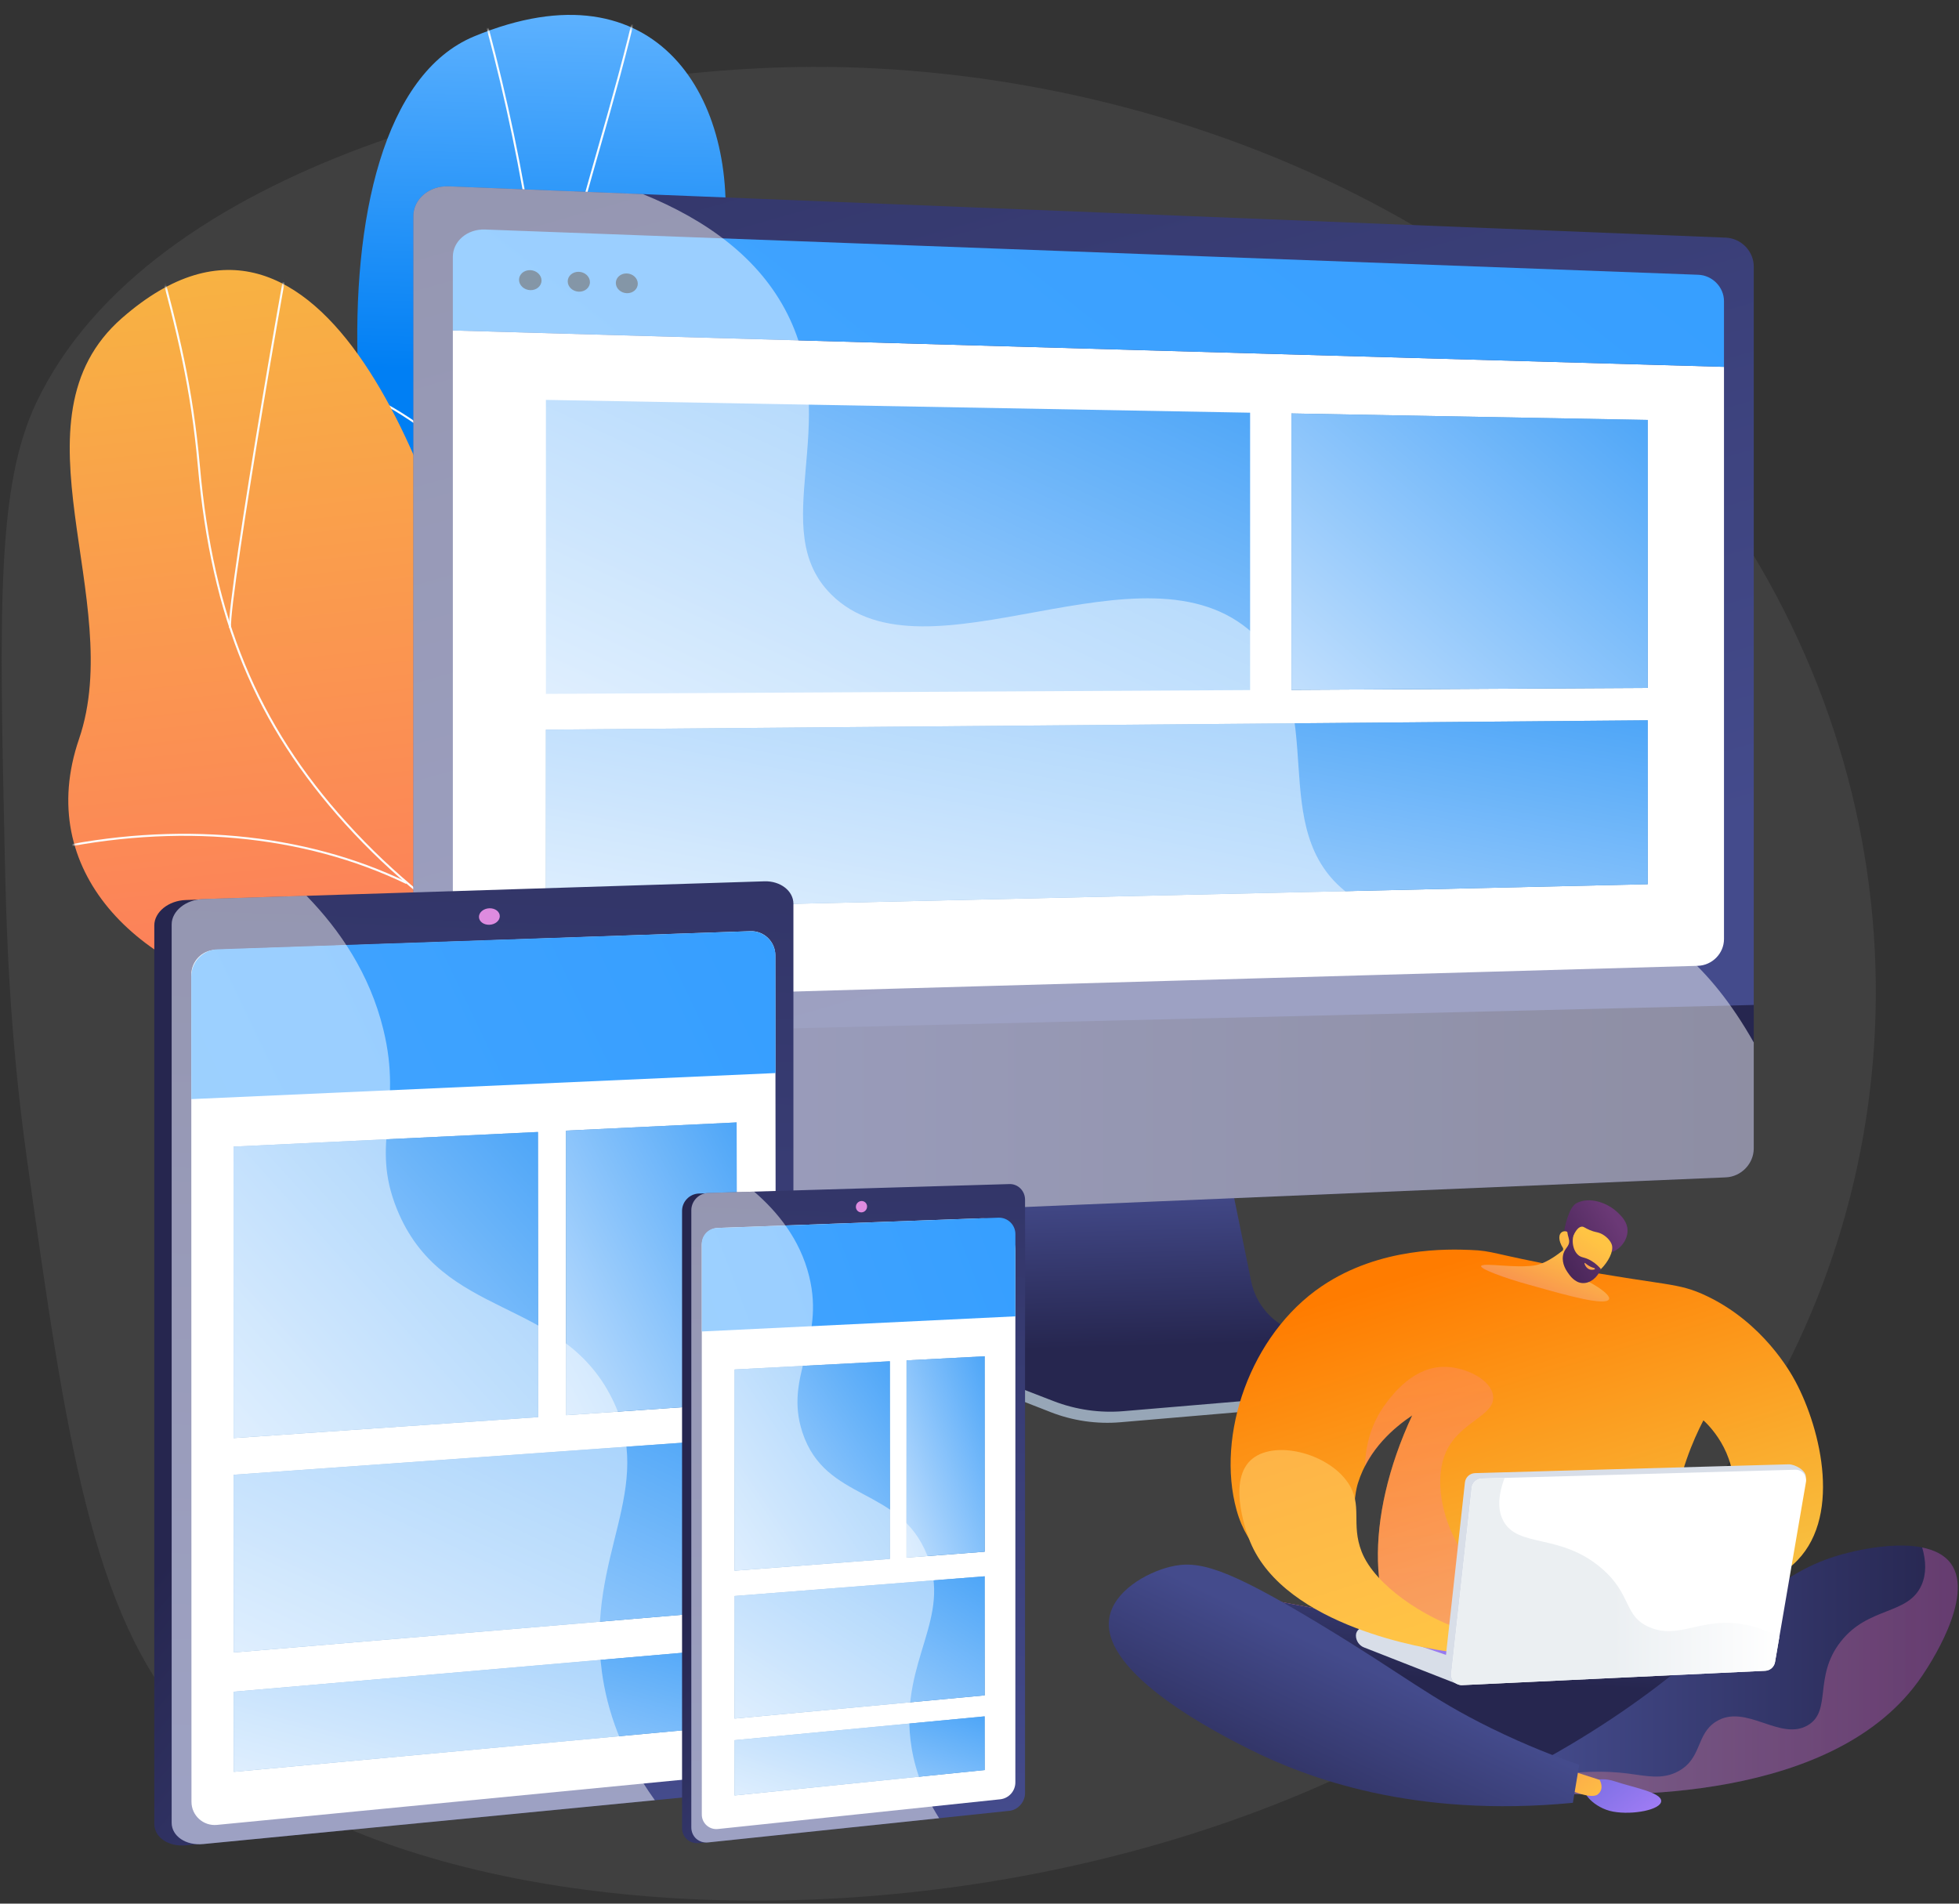
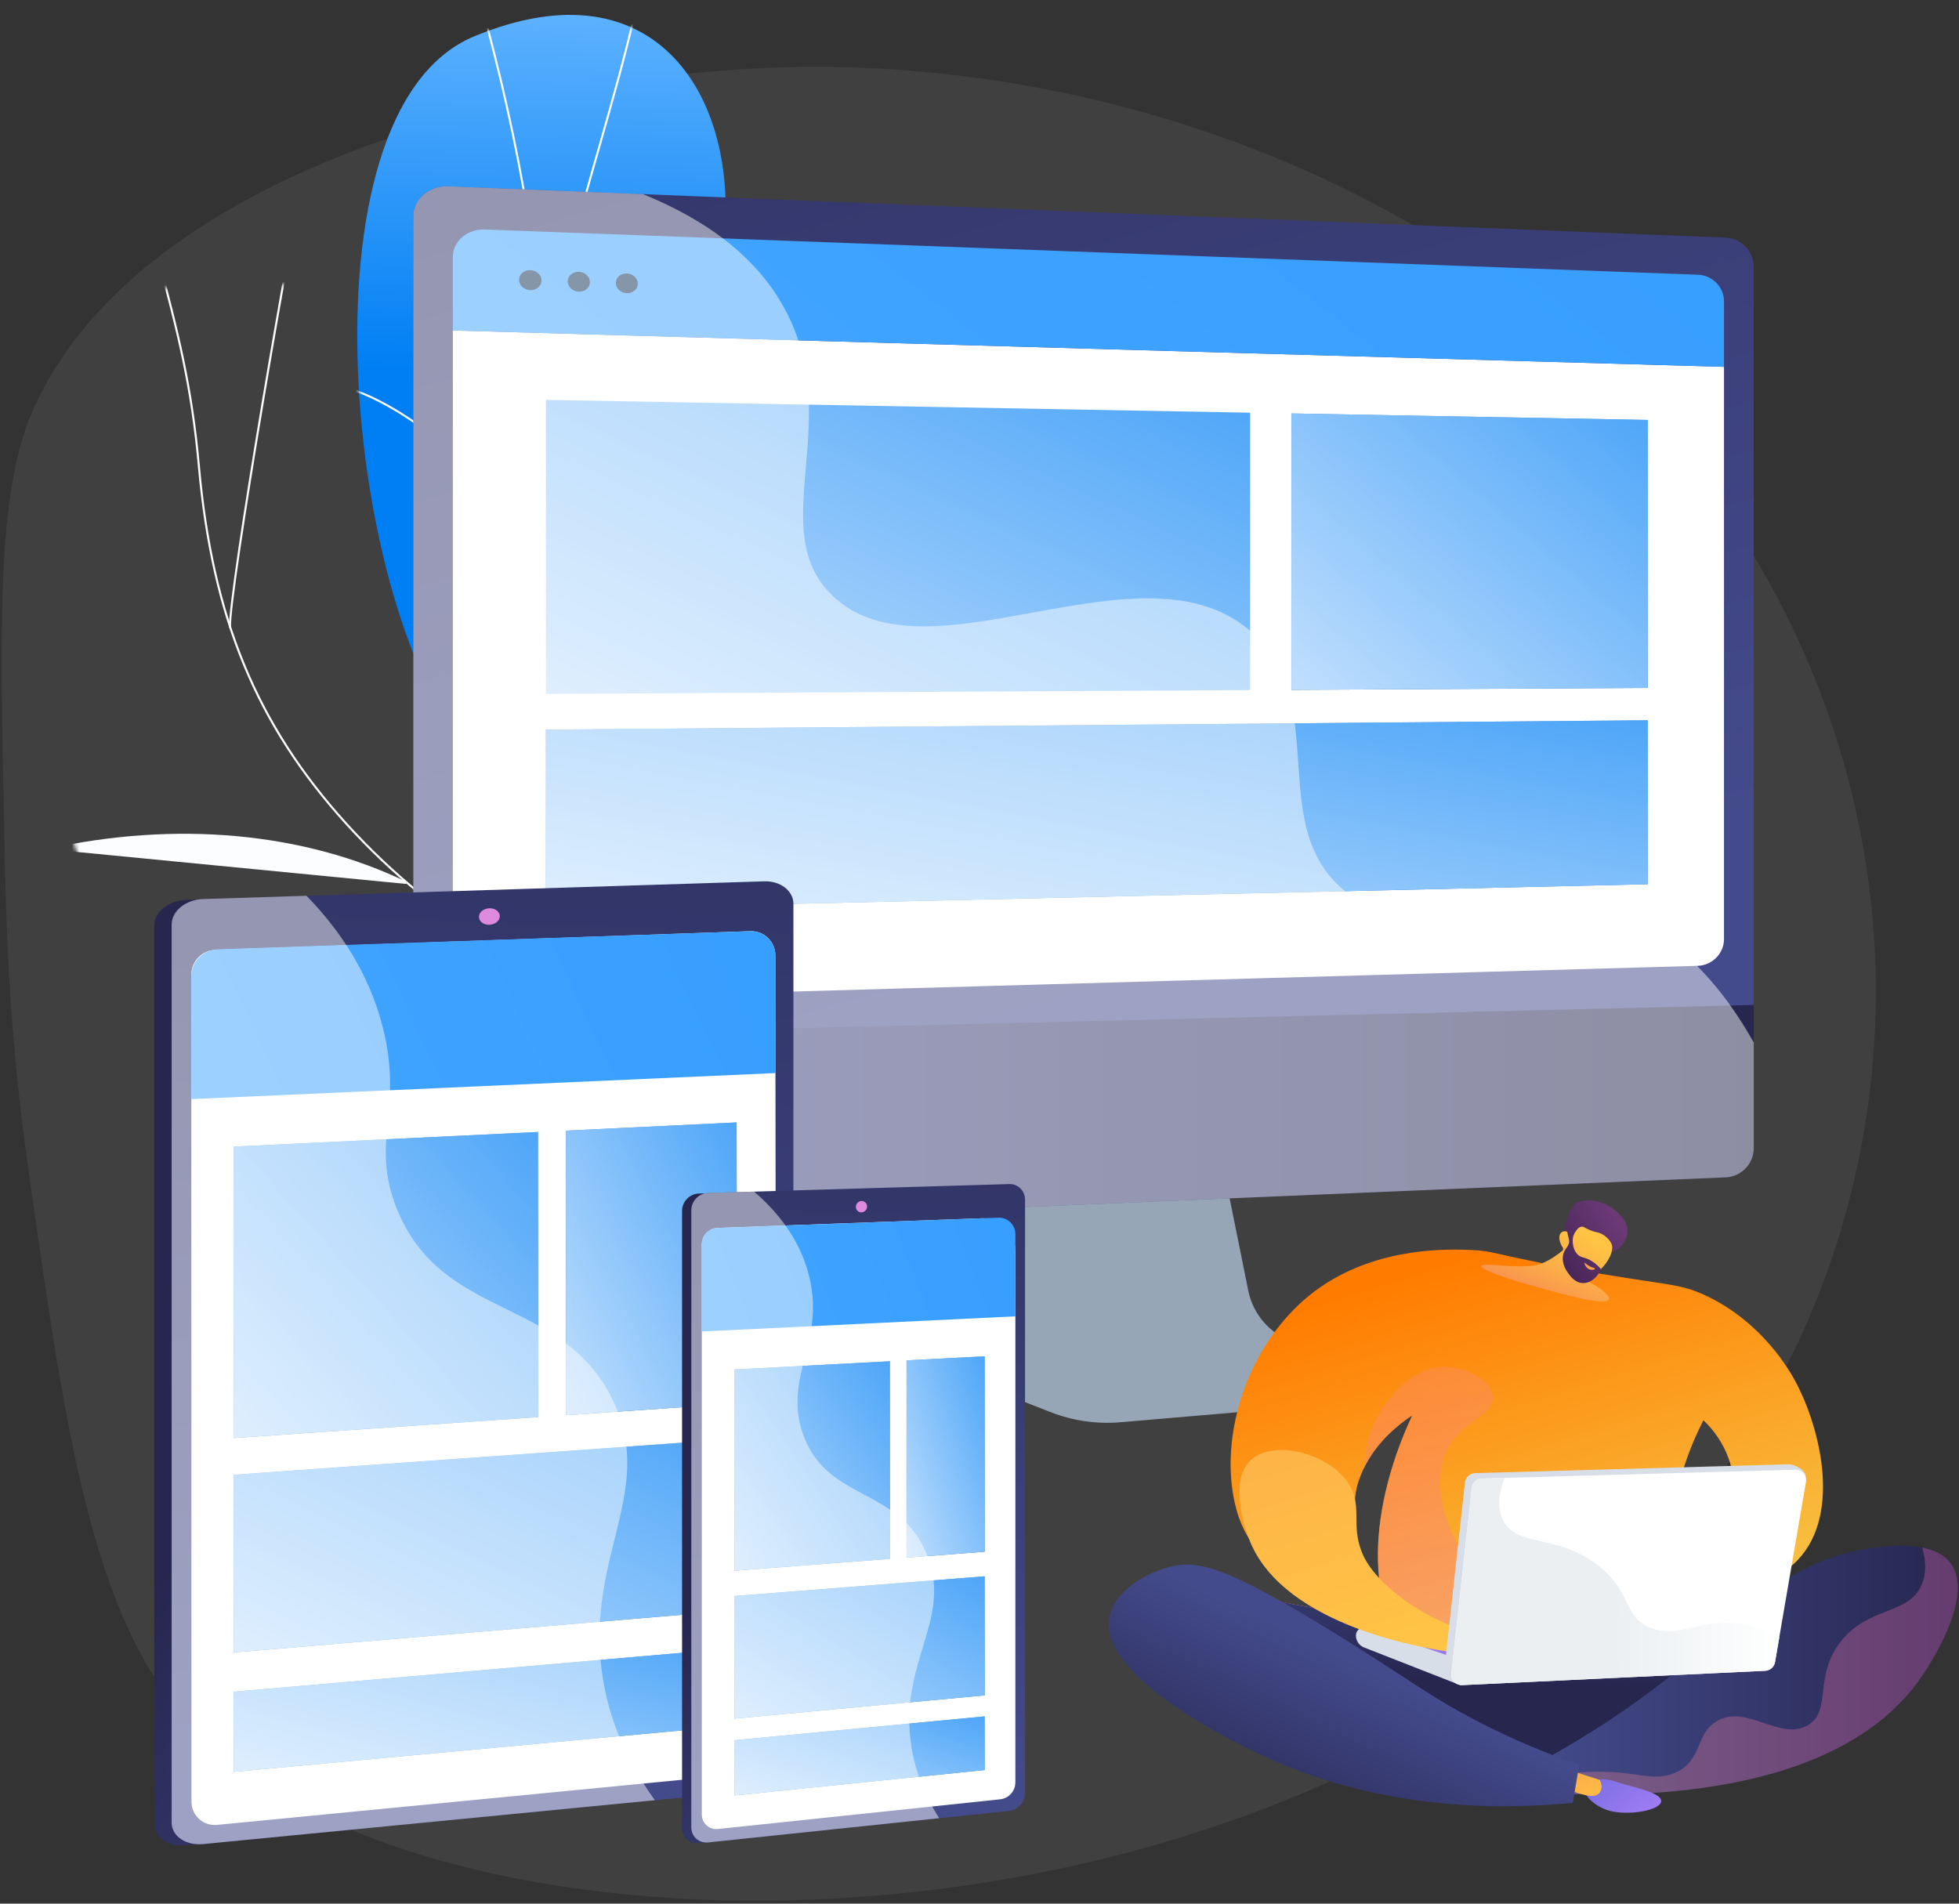
<svg xmlns="http://www.w3.org/2000/svg" width="532" height="517" viewBox="0 0 532 517" fill="none">
  <rect x="0" y="0" width="532" height="517" fill="#333333" stroke="none" />
  <g clip-path="url(#clip0_556_12945)">
    <path d="M216.351 18.207C147.342 19.379 40.571 44.599 9.838 109.409C-0.896 132.045 -0.169 165.323 1.284 231.878C1.711 251.44 2.419 279.952 7.394 315.329C17.727 388.819 24.762 438.848 51.385 467.979C118.095 540.973 359.067 538.864 461.969 407.451C518.102 335.765 526.738 233.788 475.41 149.51C418.9 56.721 308.739 16.639 216.351 18.207Z" fill="#404040" />
    <path d="M160.544 297.995C158.601 306.23 156.078 312.78 153.805 320.736C189.019 315.219 223.977 316.356 259.689 310.828C232.849 272.751 209.377 257.157 218.371 203.896C222.592 178.901 238.234 130.876 226.152 108.072C212.386 82.092 193.687 90.832 196.513 66.098C200.929 27.439 178.807 -10.853 128.786 9.87C79.416 30.323 94.543 168.202 127.122 203.089C148.896 238.329 170.69 255 160.544 297.995Z" fill="url(#paint0_linear_556_12945)" />
    <mask id="mask0_556_12945" style="mask-type:luminance" maskUnits="userSpaceOnUse" x="97" y="3" width="134" height="306">
      <path d="M218.961 199.694C220.58 190.313 239.197 125.843 226.326 107.078C211.664 85.699 193.966 89.608 196.607 65.675C200.735 28.271 178.901 -11.135 128.799 9.78C79.351 30.422 94.621 168.393 127.082 202.808C149.224 241.689 170.265 249.668 160.616 300.61C153.858 336.292 212.874 234.967 218.961 199.694Z" fill="white" />
    </mask>
    <g mask="url(#mask0_556_12945)">
      <path d="M208.251 311.405C204.373 298.837 199.461 286.423 194.711 274.417L192.915 269.872C189.109 260.22 185.877 251.517 183.025 243.84C181.421 239.521 179.906 235.441 178.405 231.498C173.837 219.501 170.611 211.096 168.995 206.885C168.44 205.439 168.075 204.487 167.91 204.054C155.339 171.005 150.415 121.461 147.77 94.844C147.484 91.96 147.228 89.383 146.995 87.17C142.994 49.155 134.278 10.078 121.089 -28.975L121.617 -29.153C134.819 9.939 143.544 49.056 147.548 87.112C147.781 89.326 148.038 91.904 148.324 94.789C150.967 121.38 155.886 170.876 168.431 203.856C168.595 204.289 168.96 205.24 169.515 206.686C171.132 210.897 174.357 219.302 178.925 231.3C180.427 235.245 181.943 239.326 183.548 243.646C186.398 251.321 189.629 260.02 193.433 269.668L195.229 274.212C199.983 286.228 204.899 298.652 208.783 311.242L208.251 311.405Z" fill="#FCFDFE" />
      <path d="M184.516 250.475C177.25 228.248 177.672 199.208 185.736 166.496C192.453 139.244 204.372 110.358 218.434 87.246L218.91 87.535C204.876 110.601 192.981 139.43 186.276 166.63C178.238 199.24 177.812 228.174 185.046 250.302L184.516 250.475Z" fill="#FCFDFE" />
      <path d="M148.71 99.217L148.16 99.133C151.241 79.142 156.869 59.42 162.311 40.349C166.036 27.292 169.888 13.792 172.894 0.312L173.438 0.434C170.428 13.929 166.574 27.437 162.846 40.501C157.409 59.557 151.786 79.261 148.71 99.217Z" fill="#FCFDFE" />
      <path d="M157.123 164.096C143.833 139.276 114.779 112.069 94.947 105.874L95.113 105.342C115.061 111.574 144.267 138.906 157.614 163.833L157.123 164.096Z" fill="#FCFDFE" />
    </g>
-     <path d="M131.115 183.944C140.941 231.521 168.387 221.174 204.005 209.497C198.04 254.349 193.884 298.241 189.82 342.799C165.866 350.26 148.57 355.159 135.005 327.888C119.664 297.045 111.834 278.737 74.637 271.27C37.441 263.803 9.168 236.593 21.458 200.712C34.392 162.953 1.606 113.994 33.095 86.411C87.962 38.351 120.884 134.401 131.115 183.944Z" fill="url(#paint1_linear_556_12945)" />
    <mask id="mask1_556_12945" style="mask-type:luminance" maskUnits="userSpaceOnUse" x="18" y="73" width="215" height="277">
      <path d="M207.458 334.22C181.662 347.428 152.59 362.501 134.854 327.469C120.089 298.306 111.659 278.14 74.595 271.172C37.531 264.203 9.166 236.297 21.437 200.721C34.351 163.284 1.72 113.507 33.098 86.438C87.771 39.271 121.194 132.728 131.016 184.669C140.838 236.61 173.646 213.415 206.935 211.444C252.382 208.752 228.3 323.548 207.458 334.22Z" fill="white" />
    </mask>
    <g mask="url(#mask1_556_12945)">
      <path d="M186.435 285.596C149.539 267.837 119.289 252.014 93.79 223.847C69.391 196.896 57.41 167.812 53.729 126.599C51.819 105.216 48.033 90.112 42.475 69.51L43.013 69.365C48.578 89.996 52.369 105.122 54.283 126.549C57.953 167.632 69.891 196.619 94.203 223.473C119.634 251.566 149.836 267.363 186.677 285.095L186.435 285.596Z" fill="#FCFDFE" />
      <path d="M139.849 344.885L139.416 344.535C147.903 334.075 157.054 325.566 167.392 318.519C172.676 314.917 178.097 312.469 184.611 309.901L184.816 310.419C178.336 312.973 172.947 315.406 167.705 318.98C157.413 325.995 148.301 334.469 139.849 344.885Z" fill="#FCFDFE" />
-       <path d="M110.287 240.067C82.411 226.585 47.823 223.412 12.895 231.132L12.775 230.588C47.824 222.841 82.541 226.029 110.53 239.566L110.287 240.067Z" fill="#FCFDFE" />
+       <path d="M110.287 240.067L12.775 230.588C47.824 222.841 82.541 226.029 110.53 239.566L110.287 240.067Z" fill="#FCFDFE" />
      <path d="M62.213 170.557C61.773 166.941 66.476 136.664 71.024 109.535C75.59 82.296 80.862 53.038 81.779 51.224L82.276 51.475C81.489 53.031 76.688 79.118 71.573 109.627C67.031 136.717 62.333 166.933 62.766 170.489L62.213 170.557Z" fill="#FCFDFE" />
    </g>
    <path d="M351.233 364.442C344.984 362.369 340.312 357.065 338.995 350.547L329.899 305.529L252.087 308.292L242.511 355.19C241.17 361.758 246.539 368.348 252.722 370.767L285.276 383.504C291.331 385.872 297.84 386.816 304.309 386.263L373.109 380.377C375.12 380.205 376.733 378.624 376.967 376.596C377.201 374.568 378.611 372.291 376.693 371.655L351.233 364.442Z" fill="#97A6B7" />
-     <path d="M352.003 361.704C345.76 359.657 341.094 354.42 339.778 347.984L330.691 303.532L254.776 306.263L245.209 352.572C243.869 359.057 247.414 365.561 253.591 367.95L286.113 380.526C292.162 382.865 298.664 383.797 305.126 383.251L373.857 377.439C375.866 377.27 377.478 375.708 377.712 373.706C377.945 371.703 376.737 369.813 374.821 369.185L352.003 361.704Z" fill="url(#paint2_linear_556_12945)" />
    <path d="M476.261 274.23V72.374C476.261 68.235 472.85 64.711 468.67 64.543L121.858 50.603C116.58 50.39 112.25 54.037 112.25 58.707V281.788L476.261 274.23Z" fill="url(#paint3_linear_556_12945)" />
    <path d="M122.977 89.753V264.011C122.977 268.36 126.998 271.805 131.898 271.665L461.044 262.305C464.972 262.193 468.179 258.929 468.179 255.049V99.631L122.977 89.753Z" fill="white" />
    <path d="M468.178 99.631V81.795C468.178 77.995 465.038 74.769 461.19 74.625L131.716 62.334C126.915 62.155 122.977 65.494 122.977 69.755V89.753L468.178 99.631Z" fill="url(#paint4_linear_556_12945)" />
    <path d="M147.061 76.186C147.061 77.683 145.696 78.854 144.01 78.801C142.322 78.747 140.951 77.487 140.951 75.985C140.951 74.484 142.322 73.313 144.01 73.371C145.696 73.428 147.061 74.689 147.061 76.186Z" fill="#143656" />
    <path d="M160.21 76.618C160.21 78.106 158.861 79.27 157.195 79.218C155.526 79.165 154.172 77.912 154.172 76.419C154.172 74.927 155.526 73.763 157.195 73.819C158.861 73.876 160.21 75.129 160.21 76.618Z" fill="#143656" />
    <path d="M173.206 77.045C173.206 78.525 171.873 79.682 170.226 79.63C168.577 79.578 167.238 78.332 167.238 76.849C167.238 75.365 168.577 74.207 170.226 74.263C171.873 74.319 173.206 75.565 173.206 77.045Z" fill="#143656" />
    <path d="M112.25 281.788V326.339C112.25 331.009 116.58 334.647 121.858 334.423L468.67 319.762C472.85 319.586 476.261 316.055 476.261 311.916V272.935L112.25 281.788Z" fill="url(#paint5_linear_556_12945)" />
    <path d="M339.488 187.416L148.249 188.452V108.604L339.488 112.083V187.416Z" fill="url(#paint6_linear_556_12945)" />
    <path d="M447.476 186.831L350.708 187.356V112.288L447.476 114.048V186.831Z" fill="url(#paint7_linear_556_12945)" />
    <path d="M447.476 186.831L350.708 187.356V112.288L447.476 114.048V186.831Z" fill="url(#paint8_linear_556_12945)" />
    <path d="M447.476 240.142L148.249 247.008V198.166L447.476 195.622V240.142Z" fill="url(#paint9_linear_556_12945)" />
    <path d="M447.476 240.142L148.249 247.008V198.166L447.476 195.622V240.142Z" fill="url(#paint10_linear_556_12945)" />
    <g opacity="0.48">
      <path d="M438.698 248.169C410.213 238.548 386.648 258.171 366.173 242.721C343.09 225.302 361.748 191.839 340.396 172.125C310.734 144.739 251.435 187.21 225.68 161.392C207.973 143.641 228.86 115.223 213.866 85.329C206.242 70.129 191.957 59.767 174.616 52.723L121.858 50.603C116.58 50.39 112.25 54.037 112.25 58.707V281.788V326.339C112.25 331.009 116.58 334.647 121.858 334.423L468.67 319.762C472.85 319.586 476.262 316.055 476.262 311.916V283.111C464.048 261.521 450.565 252.177 438.698 248.169Z" fill="white" />
    </g>
    <path d="M210.842 245.719V479.239C210.842 482.731 207.02 483.755 202.685 484.176L52.756 500.941L50.464 501.163C45.76 501.62 41.903 499.009 41.903 495.36V251.342C41.903 247.693 45.76 244.585 50.464 244.436L53.574 244.338L204.033 244.831C208.368 244.693 210.842 242.227 210.842 245.719Z" fill="url(#paint11_linear_556_12945)" />
    <path d="M215.466 245.453V478.909C215.466 482.401 211.928 485.601 207.596 486.021L55.176 500.825C50.474 501.282 46.619 498.671 46.619 495.023V251.071C46.619 247.423 50.474 244.317 55.176 244.168L207.596 239.354C211.928 239.217 215.466 241.962 215.466 245.453Z" fill="url(#paint12_linear_556_12945)" />
    <path d="M58.484 257.971L203.775 252.901C207.473 252.772 210.543 255.732 210.547 259.433L210.82 473.783C210.825 477.807 207.77 481.176 203.765 481.565L58.903 495.621C55.203 495.979 52 493.072 51.999 489.356L51.943 264.747C51.942 261.095 54.835 258.099 58.484 257.971Z" fill="white" />
    <path d="M63.414 311.41L146.095 307.433L146.153 384.875L63.439 390.567L63.414 311.41Z" fill="url(#paint13_linear_556_12945)" />
    <path d="M63.414 311.41L146.095 307.433L146.153 384.875L63.439 390.567L63.414 311.41Z" fill="url(#paint14_linear_556_12945)" />
    <path d="M63.442 400.531L200.134 390.768L200.182 437.298L63.457 448.789L63.442 400.531Z" fill="url(#paint15_linear_556_12945)" />
    <path d="M63.442 400.531L200.134 390.768L200.182 437.298L63.457 448.789L63.442 400.531Z" fill="url(#paint16_linear_556_12945)" />
    <path d="M59.073 257.827L203.713 252.901C207.468 252.774 210.583 255.781 210.587 259.538L210.623 291.43L51.951 298.506L51.943 265.206C51.942 261.226 55.096 257.962 59.073 257.827Z" fill="url(#paint17_linear_556_12945)" />
    <path d="M63.46 459.452L200.193 447.578L200.215 468.565L63.467 481.218L63.46 459.452Z" fill="url(#paint18_linear_556_12945)" />
    <path d="M63.46 459.452L200.193 447.578L200.215 468.565L63.467 481.218L63.46 459.452Z" fill="url(#paint19_linear_556_12945)" />
    <path d="M153.712 307.066L200.044 304.837L200.124 381.16L153.774 384.35L153.712 307.066Z" fill="url(#paint20_linear_556_12945)" />
    <path d="M153.712 307.066L200.044 304.837L200.124 381.16L153.774 384.35L153.712 307.066Z" fill="url(#paint21_linear_556_12945)" />
    <path d="M135.728 248.823C135.728 250.058 134.462 251.103 132.899 251.157C131.334 251.21 130.065 250.25 130.065 249.012C130.065 247.774 131.334 246.729 132.899 246.678C134.462 246.626 135.728 247.587 135.728 248.823Z" fill="#DE8BDF" />
    <g opacity="0.48">
      <path d="M166.194 379.793C152.327 351.968 119.919 358.609 107.745 328.263C100.482 310.16 109.523 301.574 104.078 279.489C100.394 264.543 92.349 252.633 83.235 243.282L55.176 244.168C50.475 244.317 46.619 247.424 46.619 251.072V495.023C46.619 498.671 50.474 501.282 55.176 500.825L177.835 488.912C168.752 476.291 164.865 464.422 163.463 454.123C159.117 422.18 178.511 404.509 166.194 379.793Z" fill="white" />
    </g>
    <path d="M275.878 325.992V487.15C275.878 489.56 273.819 490.227 271.482 490.472L191.024 500.433L189.799 500.562C187.285 500.826 185.225 498.99 185.225 496.484V328.842C185.225 326.335 187.285 324.223 189.799 324.149L191.461 324.1L272.209 325.338C274.545 325.269 275.878 323.582 275.878 325.992Z" fill="url(#paint22_linear_556_12945)" />
    <path d="M278.371 325.836V486.97C278.371 489.38 276.464 491.551 274.129 491.796L192.317 500.379C189.804 500.643 187.744 498.808 187.744 496.301V328.684C187.744 326.178 189.804 324.066 192.317 323.992L274.129 321.58C276.464 321.511 278.371 323.426 278.371 325.836Z" fill="url(#paint23_linear_556_12945)" />
    <path d="M195.036 333.491L266.595 330.875C271.594 330.692 275.746 334.695 275.746 339.697L275.738 484.077C275.738 486.441 273.953 488.423 271.601 488.671L194.942 496.738C192.615 496.983 190.588 495.159 190.588 492.819L190.584 338.107C190.584 335.622 192.552 333.582 195.036 333.491Z" fill="white" />
    <path d="M199.488 371.934L241.656 369.706L241.655 423.382L199.489 426.581L199.488 371.934Z" fill="url(#paint24_linear_556_12945)" />
    <path d="M199.488 371.934L241.656 369.706L241.655 423.382L199.489 426.581L199.488 371.934Z" fill="url(#paint25_linear_556_12945)" />
    <path d="M199.489 433.457L267.403 428.107L267.402 460.442L199.489 466.744L199.489 433.457Z" fill="url(#paint26_linear_556_12945)" />
    <path d="M199.489 433.457L267.403 428.107L267.402 460.442L199.489 466.744L199.489 433.457Z" fill="url(#paint27_linear_556_12945)" />
    <path d="M199.489 472.613L267.401 466.144L267.401 480.72L199.489 487.619L199.489 472.613Z" fill="url(#paint28_linear_556_12945)" />
    <path d="M199.489 472.613L267.401 466.144L267.401 480.72L199.489 487.619L199.489 472.613Z" fill="url(#paint29_linear_556_12945)" />
    <path d="M246.19 369.466L267.406 368.346L267.404 421.429L246.188 423.038L246.19 369.466Z" fill="url(#paint30_linear_556_12945)" />
    <path d="M246.19 369.466L267.406 368.346L267.404 421.429L246.188 423.038L246.19 369.466Z" fill="url(#paint31_linear_556_12945)" />
    <path d="M194.692 333.503L271.127 330.709C273.651 330.617 275.746 332.637 275.746 335.162L275.745 357.502L190.585 361.615L190.584 337.763C190.584 335.47 192.4 333.587 194.692 333.503Z" fill="url(#paint32_linear_556_12945)" />
    <path d="M235.47 327.678C235.47 328.529 234.791 329.241 233.951 329.268C233.111 329.295 232.43 328.626 232.43 327.774C232.43 326.921 233.111 326.209 233.951 326.183C234.791 326.157 235.47 326.826 235.47 327.678Z" fill="#DE8BDF" />
    <g opacity="0.48">
      <path d="M251.774 422.343C244.309 403.576 224.186 408.009 217.917 389.041C212.8 373.559 224.182 364.486 219.726 346.56C217.226 336.501 211.074 329.028 204.785 323.624L192.317 323.992C189.804 324.066 187.744 326.177 187.744 328.684V496.301C187.744 498.808 189.804 500.642 192.317 500.379L255.038 493.799C250.004 485.864 247.982 478.613 247.267 472.592C244.667 450.679 258.614 439.537 251.774 422.343Z" fill="white" />
    </g>
    <path d="M419.455 448.522L511.331 425.542L515.926 447.862L431.816 486.679L365.218 470.229L325.042 430.786L419.455 448.522Z" fill="url(#paint33_linear_556_12945)" />
    <path d="M419.455 448.522L511.331 425.542L515.926 447.862L431.816 486.679L365.218 470.229L325.042 430.786L419.455 448.522Z" fill="url(#paint34_linear_556_12945)" />
    <path d="M416.567 479.416C434.828 469.626 448.314 459.656 457.468 452.119C475.48 437.291 483.742 426.105 501.976 421.685C505.236 420.895 523.802 416.394 529.794 424.638C536.427 433.766 523.531 452.855 521.964 455.173C498.668 489.653 439.343 488.044 420.735 486.926C419.345 484.423 417.956 481.919 416.567 479.416Z" fill="url(#paint35_linear_556_12945)" />
    <path opacity="0.3" d="M529.793 424.639C528.042 422.23 525.206 420.929 522.003 420.286C523.068 423.976 523.166 427.439 521.834 430.465C518.193 438.733 507.414 436.186 499.842 445.89C492.406 455.421 497.554 464.606 490.98 468.537C483.446 473.042 474.106 462.516 466.035 467.552C460.548 470.976 462.255 477.471 455.86 481.009C451.441 483.454 447.109 482.297 442.075 481.665C436.304 480.94 428.399 480.785 418.476 482.858C419.229 484.214 419.981 485.57 420.734 486.927C439.342 488.045 498.667 489.654 521.963 455.174C523.53 452.855 536.427 433.767 529.793 424.639Z" fill="url(#paint36_linear_556_12945)" />
    <path d="M430.372 484.568C430.372 484.568 433.718 482.169 438.573 483.804C443.428 485.439 451.138 486.758 451.126 489.132C451.114 491.506 443.401 492.992 438.07 492.016C432.971 491.083 428.961 486.651 430.372 484.568Z" fill="url(#paint37_linear_556_12945)" />
    <path d="M425.469 480.516L434.405 483.39C434.405 483.39 435.856 485.808 433.897 487.341C431.938 488.874 425.131 485.632 425.131 485.632L425.469 480.516Z" fill="url(#paint38_linear_556_12945)" />
    <path d="M301.265 439.327C298.627 454.688 331.78 471.304 339.37 475.108C354.839 482.861 383.944 493.805 427.14 489.624C427.715 486.178 428.289 482.732 428.864 479.286C423.157 477.331 414.7 474.154 404.888 469.327C388.141 461.09 381.782 455.207 358.543 441.158C332.829 425.612 325.338 423.618 317.677 425.542C311.125 427.187 302.491 432.189 301.265 439.327Z" fill="url(#paint39_linear_556_12945)" />
    <path d="M335.811 410.115C330.207 389.848 339.458 362.501 358.951 349.315C374.862 338.552 393.505 339.251 399.323 339.469C405.691 339.707 405.033 340.534 425.079 344.242C452.909 349.391 455.478 348.143 463.574 352.023C478.796 359.318 486.182 372.572 487.564 375.151C494.638 388.349 500.396 412.886 486.96 424.885C479.322 431.706 468.614 431.678 462.589 431.039C462.179 428.331 461.768 425.623 461.358 422.916C462.584 421.966 469.819 416.167 470.712 405.931C471.74 394.167 463.516 386.573 462.589 385.746C459.672 391.376 456.082 399.926 454.465 410.854C452.378 424.966 454.539 436.571 456.37 443.395C449.01 447.435 436.839 452.916 420.986 454.67C409.042 455.991 394.254 457.627 384.799 450.239C371.458 439.813 370.33 412.663 383.506 384.405C378.683 387.635 371.696 393.48 368.798 402.731C368.36 404.13 367.618 406.875 367.321 417.5C366.788 436.591 341.619 431.118 335.811 410.115Z" fill="url(#paint40_linear_556_12945)" />
    <path opacity="0.3" d="M426.156 424.146C419.442 424.969 417.615 431.939 411.385 431.531C397.831 430.643 386.951 407.178 392.676 394.361C396.409 386.004 406.141 384.547 405.477 379.099C404.946 374.74 398.192 371.386 392.676 371.222C384.089 370.967 378.419 378.445 376.429 381.068C371.779 387.2 370.776 393.933 370.671 398.264C374.084 391.57 379.518 387.075 383.506 384.404C370.33 412.663 371.458 439.813 384.799 450.238C394.254 457.626 409.042 455.99 420.986 454.669C433.853 453.246 444.293 449.367 451.705 445.796C444.504 434.074 435.33 423.021 426.156 424.146Z" fill="url(#paint41_linear_556_12945)" />
    <path d="M449.552 443.265L370.996 442.093L391.885 452.174L449.753 448.387L449.552 443.265Z" fill="url(#paint42_linear_556_12945)" />
    <path d="M368.224 444.18V444.181C368.224 445.651 369.144 446.964 370.526 447.466L395.627 457.306L395.741 450.484L370.996 442.093C369.608 441.694 368.224 442.736 368.224 444.18Z" fill="#D8DEE8" />
    <path d="M339.609 396.611C345.671 390.873 360.542 394.487 366.09 402.731C370.174 408.799 366.794 413.793 369.782 421.439C373.443 430.805 387.253 439.273 395.74 442.092C394.412 444.952 394.803 445.693 393.474 448.553C388.075 447.878 349.05 441.901 339.503 418.731C339.006 417.524 333.109 402.763 339.609 396.611Z" fill="url(#paint43_linear_556_12945)" />
    <path d="M428.193 336.122C428.193 336.122 421.84 342.991 416.567 343.706C411.293 344.421 403.672 343.021 402.359 343.706C401.046 344.392 408.982 347.215 415.276 348.941C421.57 350.668 432.998 354.116 436.157 353.361C439.317 352.606 432.705 348.555 430.086 347.481C427.468 346.407 431.216 340.891 431.216 340.891L428.193 336.122Z" fill="url(#paint44_linear_556_12945)" />
    <path d="M437.619 340.056C439.916 339.423 442.014 336.844 441.988 334.172C441.966 331.873 440.351 330.304 439.385 329.364C436.585 326.642 431.719 324.938 428.191 326.727C426.1 327.788 425.146 332.602 424.935 333.437C424.696 334.381 425.064 335.052 425.166 335.984C425.307 337.275 425.513 339.315 425.813 342.692C426.404 342.218 427.174 341.663 428.118 341.144C428.481 340.945 429.915 340.177 431.465 339.818C434.572 339.099 435.441 340.657 437.619 340.056Z" fill="url(#paint45_linear_556_12945)" />
    <path d="M424.495 339.031C424.495 339.031 423.962 343.902 428.186 346.739C431.969 349.279 438.718 341.609 437.738 338.123C437.411 336.96 436.057 335.539 434.537 334.926C433.64 334.564 433.153 334.678 431.698 334.059C430.356 333.487 430.136 333.12 429.579 333.144C428.883 333.174 427.902 333.807 426.789 336.711C426.637 335.486 426.018 334.584 425.221 334.41C425.094 334.382 424.717 334.36 424.382 334.507C423.167 335.042 423.102 336.869 424.495 339.031Z" fill="url(#paint46_linear_556_12945)" />
    <path d="M429.788 332.534C429.862 332.797 428.832 333.036 428.086 333.923C426.637 335.644 426.793 339.169 428.492 340.766C429.496 341.711 430.299 341.286 432.242 342.48C433.446 343.219 434.263 344.074 434.747 344.65C433.808 347.038 431.777 348.575 429.776 348.473C427.621 348.363 426.281 346.39 425.72 345.566C425.345 345.014 424.141 343.249 424.437 341.126C424.746 338.914 426.319 338.65 426.115 336.836C426.012 335.921 425.521 335.181 425.655 333.666C425.692 333.255 425.762 332.92 425.817 332.701C427.504 332.433 429.681 332.153 429.788 332.534Z" fill="url(#paint47_linear_556_12945)" />
    <path d="M432.882 344.367C432.882 344.367 431.791 344.174 430.505 343.063C430.443 343.009 430.356 342.973 430.322 343.001C430.192 343.104 430.614 344.34 431.581 344.729C432.268 345.005 433.118 344.809 433.147 344.615C433.159 344.532 433.025 344.442 432.882 344.367Z" fill="url(#paint48_linear_556_12945)" />
    <path d="M397.824 402.62L392.287 453.034C392.096 454.773 394.531 457.365 396.279 457.282L477.511 452.295C478.845 452.232 479.956 451.25 480.183 449.933L490.378 401.242C490.682 399.47 487.497 397.64 485.699 397.69L400.575 400.084C399.153 400.124 397.979 401.206 397.824 402.62Z" fill="#D8DEE8" />
    <path d="M399.681 404.089L394.143 454.504C393.952 456.243 395.361 457.742 397.109 457.659L479.367 453.765C480.702 453.702 481.813 452.72 482.039 451.403L490.443 402.489C490.747 400.717 489.353 399.11 487.556 399.16L402.431 401.554C401.01 401.594 399.836 402.676 399.681 404.089Z" fill="white" />
    <path d="M447.983 441.952C440.8 438.907 443.335 433.103 434.854 425.869C423.665 416.327 412.26 420.465 408.267 413.069C407.024 410.766 406.43 407.181 408.596 401.38L402.432 401.553C401.01 401.593 399.836 402.676 399.681 404.089L394.144 454.503C393.953 456.243 395.362 457.741 397.109 457.659L479.368 453.765C480.702 453.702 481.813 452.719 482.039 451.402L483.199 444.653C480.703 443.264 477.721 442.001 474.241 441.295C462.173 438.848 456.252 445.456 447.983 441.952Z" fill="url(#paint49_linear_556_12945)" />
  </g>
  <defs>
    <linearGradient id="paint0_linear_556_12945" x1="158.701" y1="101.304" x2="161.196" y2="-3.493" gradientUnits="userSpaceOnUse">
      <stop stop-color="#007FF4" />
      <stop offset="1" stop-color="#64B5FF" />
    </linearGradient>
    <linearGradient id="paint1_linear_556_12945" x1="94.322" y1="317.885" x2="63.605" y2="32.66" gradientUnits="userSpaceOnUse">
      <stop stop-color="#FE7062" />
      <stop offset="1" stop-color="#F7BD3D" />
    </linearGradient>
    <linearGradient id="paint2_linear_556_12945" x1="310.193" y1="321.542" x2="311.375" y2="365.894" gradientUnits="userSpaceOnUse">
      <stop stop-color="#444B8C" />
      <stop offset="0.996" stop-color="#26264F" />
    </linearGradient>
    <linearGradient id="paint3_linear_556_12945" x1="319.849" y1="266.404" x2="189.525" y2="-191.161" gradientUnits="userSpaceOnUse">
      <stop stop-color="#444B8C" />
      <stop offset="0.996" stop-color="#26264F" />
    </linearGradient>
    <linearGradient id="paint4_linear_556_12945" x1="402.698" y1="769.611" x2="858.487" y2="188.461" gradientUnits="userSpaceOnUse">
      <stop stop-color="#54ADFE" />
      <stop offset="1" stop-color="#2F9BFF" />
    </linearGradient>
    <linearGradient id="paint5_linear_556_12945" x1="112.25" y1="303.684" x2="476.262" y2="303.684" gradientUnits="userSpaceOnUse">
      <stop stop-color="#444B8C" />
      <stop offset="0.996" stop-color="#26264F" />
    </linearGradient>
    <linearGradient id="paint6_linear_556_12945" x1="426.822" y1="510.21" x2="599.393" y2="136.125" gradientUnits="userSpaceOnUse">
      <stop offset="0.31" stop-color="#E5F1FF" />
      <stop offset="0.996" stop-color="#1087F5" />
      <stop offset="0.996" stop-color="#007FF4" />
      <stop offset="1" stop-color="#7491F6" />
      <stop offset="1" stop-color="#5FADF4" />
    </linearGradient>
    <linearGradient id="paint7_linear_556_12945" x1="447.159" y1="-2.494" x2="373.002" y2="218.663" gradientUnits="userSpaceOnUse">
      <stop stop-color="#B3DBFF" />
      <stop offset="1" stop-color="#0F5EA6" />
    </linearGradient>
    <linearGradient id="paint8_linear_556_12945" x1="491.667" y1="489.852" x2="702.424" y2="243.958" gradientUnits="userSpaceOnUse">
      <stop offset="0.31" stop-color="#E5F1FF" />
      <stop offset="0.996" stop-color="#1087F5" />
      <stop offset="0.996" stop-color="#007FF4" />
      <stop offset="1" stop-color="#7491F6" />
      <stop offset="1" stop-color="#5FADF4" />
    </linearGradient>
    <linearGradient id="paint9_linear_556_12945" x1="446.496" y1="117.052" x2="434.064" y2="284.537" gradientUnits="userSpaceOnUse">
      <stop stop-color="#B3DBFF" />
      <stop offset="1" stop-color="#0F5EA6" />
    </linearGradient>
    <linearGradient id="paint10_linear_556_12945" x1="584.125" y1="454.072" x2="637.598" y2="172.246" gradientUnits="userSpaceOnUse">
      <stop offset="0.31" stop-color="#E5F1FF" />
      <stop offset="0.996" stop-color="#1087F5" />
      <stop offset="0.996" stop-color="#007FF4" />
      <stop offset="1" stop-color="#7491F6" />
      <stop offset="1" stop-color="#5FADF4" />
    </linearGradient>
    <linearGradient id="paint11_linear_556_12945" x1="226.879" y1="456.824" x2="105.306" y2="353.111" gradientUnits="userSpaceOnUse">
      <stop stop-color="#444B8C" />
      <stop offset="0.996" stop-color="#26264F" />
    </linearGradient>
    <linearGradient id="paint12_linear_556_12945" x1="126.437" y1="488.783" x2="142.498" y2="56.998" gradientUnits="userSpaceOnUse">
      <stop stop-color="#444B8C" />
      <stop offset="0.996" stop-color="#26264F" />
    </linearGradient>
    <linearGradient id="paint13_linear_556_12945" x1="145.882" y1="180.318" x2="46.329" y2="409.54" gradientUnits="userSpaceOnUse">
      <stop stop-color="#B3DBFF" />
      <stop offset="1" stop-color="#0F5EA6" />
    </linearGradient>
    <linearGradient id="paint14_linear_556_12945" x1="183.938" y1="725.567" x2="418.838" y2="513.974" gradientUnits="userSpaceOnUse">
      <stop offset="0.31" stop-color="#E5F1FF" />
      <stop offset="0.996" stop-color="#1087F5" />
      <stop offset="0.996" stop-color="#007FF4" />
      <stop offset="1" stop-color="#7491F6" />
      <stop offset="1" stop-color="#5FADF4" />
    </linearGradient>
    <linearGradient id="paint15_linear_556_12945" x1="199.734" y1="302.05" x2="165.993" y2="486.019" gradientUnits="userSpaceOnUse">
      <stop stop-color="#B3DBFF" />
      <stop offset="1" stop-color="#0F5EA6" />
    </linearGradient>
    <linearGradient id="paint16_linear_556_12945" x1="262.628" y1="682.596" x2="389.338" y2="412.321" gradientUnits="userSpaceOnUse">
      <stop offset="0.31" stop-color="#E5F1FF" />
      <stop offset="0.996" stop-color="#1087F5" />
      <stop offset="0.996" stop-color="#007FF4" />
      <stop offset="1" stop-color="#7491F6" />
      <stop offset="1" stop-color="#5FADF4" />
    </linearGradient>
    <linearGradient id="paint17_linear_556_12945" x1="180.523" y1="1117.66" x2="627.854" y2="903.219" gradientUnits="userSpaceOnUse">
      <stop stop-color="#54ADFE" />
      <stop offset="1" stop-color="#2F9BFF" />
    </linearGradient>
    <linearGradient id="paint18_linear_556_12945" x1="199.767" y1="396.141" x2="188.175" y2="505.159" gradientUnits="userSpaceOnUse">
      <stop stop-color="#B3DBFF" />
      <stop offset="1" stop-color="#0F5EA6" />
    </linearGradient>
    <linearGradient id="paint19_linear_556_12945" x1="262.667" y1="616.777" x2="311.044" y2="438.781" gradientUnits="userSpaceOnUse">
      <stop offset="0.31" stop-color="#E5F1FF" />
      <stop offset="0.996" stop-color="#1087F5" />
      <stop offset="0.996" stop-color="#007FF4" />
      <stop offset="1" stop-color="#7491F6" />
      <stop offset="1" stop-color="#5FADF4" />
    </linearGradient>
    <linearGradient id="paint20_linear_556_12945" x1="199.971" y1="183.259" x2="75.341" y2="351.556" gradientUnits="userSpaceOnUse">
      <stop stop-color="#B3DBFF" />
      <stop offset="1" stop-color="#0F5EA6" />
    </linearGradient>
    <linearGradient id="paint21_linear_556_12945" x1="221.318" y1="704.759" x2="407.917" y2="606.181" gradientUnits="userSpaceOnUse">
      <stop offset="0.31" stop-color="#E5F1FF" />
      <stop offset="0.996" stop-color="#1087F5" />
      <stop offset="0.996" stop-color="#007FF4" />
      <stop offset="1" stop-color="#7491F6" />
      <stop offset="1" stop-color="#5FADF4" />
    </linearGradient>
    <linearGradient id="paint22_linear_556_12945" x1="293.04" y1="465.044" x2="217.323" y2="400.451" gradientUnits="userSpaceOnUse">
      <stop stop-color="#444B8C" />
      <stop offset="0.996" stop-color="#26264F" />
    </linearGradient>
    <linearGradient id="paint23_linear_556_12945" x1="229.935" y1="491.757" x2="240.866" y2="197.886" gradientUnits="userSpaceOnUse">
      <stop stop-color="#444B8C" />
      <stop offset="0.996" stop-color="#26264F" />
    </linearGradient>
    <linearGradient id="paint24_linear_556_12945" x1="241.518" y1="282.742" x2="160.413" y2="421.858" gradientUnits="userSpaceOnUse">
      <stop stop-color="#B3DBFF" />
      <stop offset="1" stop-color="#0F5EA6" />
    </linearGradient>
    <linearGradient id="paint25_linear_556_12945" x1="260.913" y1="655.769" x2="410.439" y2="555.43" gradientUnits="userSpaceOnUse">
      <stop offset="0.31" stop-color="#E5F1FF" />
      <stop offset="0.996" stop-color="#1087F5" />
      <stop offset="0.996" stop-color="#007FF4" />
      <stop offset="1" stop-color="#7491F6" />
      <stop offset="1" stop-color="#5FADF4" />
    </linearGradient>
    <linearGradient id="paint26_linear_556_12945" x1="267.181" y1="369.031" x2="237.819" y2="488.435" gradientUnits="userSpaceOnUse">
      <stop stop-color="#B3DBFF" />
      <stop offset="1" stop-color="#0F5EA6" />
    </linearGradient>
    <linearGradient id="paint27_linear_556_12945" x1="298.418" y1="622.433" x2="397.327" y2="465.073" gradientUnits="userSpaceOnUse">
      <stop offset="0.31" stop-color="#E5F1FF" />
      <stop offset="0.996" stop-color="#1087F5" />
      <stop offset="0.996" stop-color="#007FF4" />
      <stop offset="1" stop-color="#7491F6" />
      <stop offset="1" stop-color="#5FADF4" />
    </linearGradient>
    <linearGradient id="paint28_linear_556_12945" x1="267.179" y1="433.307" x2="257.735" y2="502.398" gradientUnits="userSpaceOnUse">
      <stop stop-color="#B3DBFF" />
      <stop offset="1" stop-color="#0F5EA6" />
    </linearGradient>
    <linearGradient id="paint29_linear_556_12945" x1="298.415" y1="574.157" x2="336.41" y2="465.409" gradientUnits="userSpaceOnUse">
      <stop offset="0.31" stop-color="#E5F1FF" />
      <stop offset="0.996" stop-color="#1087F5" />
      <stop offset="0.996" stop-color="#007FF4" />
      <stop offset="1" stop-color="#7491F6" />
      <stop offset="1" stop-color="#5FADF4" />
    </linearGradient>
    <linearGradient id="paint30_linear_556_12945" x1="267.337" y1="284.719" x2="178.235" y2="364.688" gradientUnits="userSpaceOnUse">
      <stop stop-color="#B3DBFF" />
      <stop offset="1" stop-color="#0F5EA6" />
    </linearGradient>
    <linearGradient id="paint31_linear_556_12945" x1="277.096" y1="643.43" x2="374.235" y2="609.322" gradientUnits="userSpaceOnUse">
      <stop offset="0.31" stop-color="#E5F1FF" />
      <stop offset="0.996" stop-color="#1087F5" />
      <stop offset="0.996" stop-color="#007FF4" />
      <stop offset="1" stop-color="#7491F6" />
      <stop offset="1" stop-color="#5FADF4" />
    </linearGradient>
    <linearGradient id="paint32_linear_556_12945" x1="259.592" y1="916.752" x2="517.648" y2="818.787" gradientUnits="userSpaceOnUse">
      <stop stop-color="#54ADFE" />
      <stop offset="1" stop-color="#2F9BFF" />
    </linearGradient>
    <linearGradient id="paint33_linear_556_12945" x1="421.53" y1="418.669" x2="419.561" y2="457.562" gradientUnits="userSpaceOnUse">
      <stop stop-color="#FF9085" />
      <stop offset="1" stop-color="#FB6FBB" />
    </linearGradient>
    <linearGradient id="paint34_linear_556_12945" x1="421.53" y1="418.669" x2="419.561" y2="457.562" gradientUnits="userSpaceOnUse">
      <stop stop-color="#444B8C" />
      <stop offset="0.996" stop-color="#26264F" />
    </linearGradient>
    <linearGradient id="paint35_linear_556_12945" x1="416.567" y1="453.558" x2="531.677" y2="453.558" gradientUnits="userSpaceOnUse">
      <stop stop-color="#444B8C" />
      <stop offset="0.996" stop-color="#26264F" />
    </linearGradient>
    <linearGradient id="paint36_linear_556_12945" x1="416.566" y1="453.826" x2="531.677" y2="453.826" gradientUnits="userSpaceOnUse">
      <stop stop-color="#FF9085" />
      <stop offset="1" stop-color="#FB6FBB" />
    </linearGradient>
    <linearGradient id="paint37_linear_556_12945" x1="449.163" y1="498.346" x2="427.009" y2="470.775" gradientUnits="userSpaceOnUse">
      <stop stop-color="#AA80F9" />
      <stop offset="0.996" stop-color="#6165D7" />
    </linearGradient>
    <linearGradient id="paint38_linear_556_12945" x1="435.561" y1="491.799" x2="405.038" y2="453.396" gradientUnits="userSpaceOnUse">
      <stop stop-color="#FFC444" />
      <stop offset="0.996" stop-color="#F36F56" />
    </linearGradient>
    <linearGradient id="paint39_linear_556_12945" x1="369.843" y1="452.271" x2="344.482" y2="505.025" gradientUnits="userSpaceOnUse">
      <stop stop-color="#444B8C" />
      <stop offset="0.996" stop-color="#26264F" />
    </linearGradient>
    <linearGradient id="paint40_linear_556_12945" x1="426.701" y1="438.918" x2="396.425" y2="341.932" gradientUnits="userSpaceOnUse">
      <stop offset="0.004" stop-color="#F8BD3E" />
      <stop offset="1" stop-color="#FF7C00" />
    </linearGradient>
    <linearGradient id="paint41_linear_556_12945" x1="407.282" y1="358.842" x2="411.466" y2="426.535" gradientUnits="userSpaceOnUse">
      <stop stop-color="#FF9085" />
      <stop offset="1" stop-color="#FB6FBB" />
    </linearGradient>
    <linearGradient id="paint42_linear_556_12945" x1="370.996" y1="447.133" x2="449.753" y2="447.133" gradientUnits="userSpaceOnUse">
      <stop stop-color="#AA80F9" />
      <stop offset="0.996" stop-color="#6165D7" />
    </linearGradient>
    <linearGradient id="paint43_linear_556_12945" x1="375.225" y1="454.988" x2="344.949" y2="358.001" gradientUnits="userSpaceOnUse">
      <stop offset="0.004" stop-color="#FFC545" />
      <stop offset="1" stop-color="#FDAB48" />
    </linearGradient>
    <linearGradient id="paint44_linear_556_12945" x1="424.268" y1="337.139" x2="413.684" y2="362.494" gradientUnits="userSpaceOnUse">
      <stop stop-color="#FFC444" />
      <stop offset="0.996" stop-color="#F36F56" />
    </linearGradient>
    <linearGradient id="paint45_linear_556_12945" x1="411.316" y1="346.524" x2="438.163" y2="330.317" gradientUnits="userSpaceOnUse">
      <stop stop-color="#311944" />
      <stop offset="1" stop-color="#6B3976" />
    </linearGradient>
    <linearGradient id="paint46_linear_556_12945" x1="432.105" y1="335.918" x2="407.936" y2="370.959" gradientUnits="userSpaceOnUse">
      <stop stop-color="#FFC444" />
      <stop offset="0.996" stop-color="#F36F56" />
    </linearGradient>
    <linearGradient id="paint47_linear_556_12945" x1="413.255" y1="349.765" x2="440.131" y2="333.541" gradientUnits="userSpaceOnUse">
      <stop stop-color="#311944" />
      <stop offset="1" stop-color="#6B3976" />
    </linearGradient>
    <linearGradient id="paint48_linear_556_12945" x1="432.886" y1="342.618" x2="429.174" y2="346.49" gradientUnits="userSpaceOnUse">
      <stop stop-color="#FFC444" />
      <stop offset="1" stop-color="#F36F56" />
    </linearGradient>
    <linearGradient id="paint49_linear_556_12945" x1="394.126" y1="429.521" x2="483.199" y2="429.521" gradientUnits="userSpaceOnUse">
      <stop offset="0.494" stop-color="#EBEFF2" />
      <stop offset="1" stop-color="white" />
    </linearGradient>
    <clipPath id="clip0_556_12945">
      <rect width="532" height="516" fill="white" transform="translate(0 0.5)" />
    </clipPath>
  </defs>
</svg>